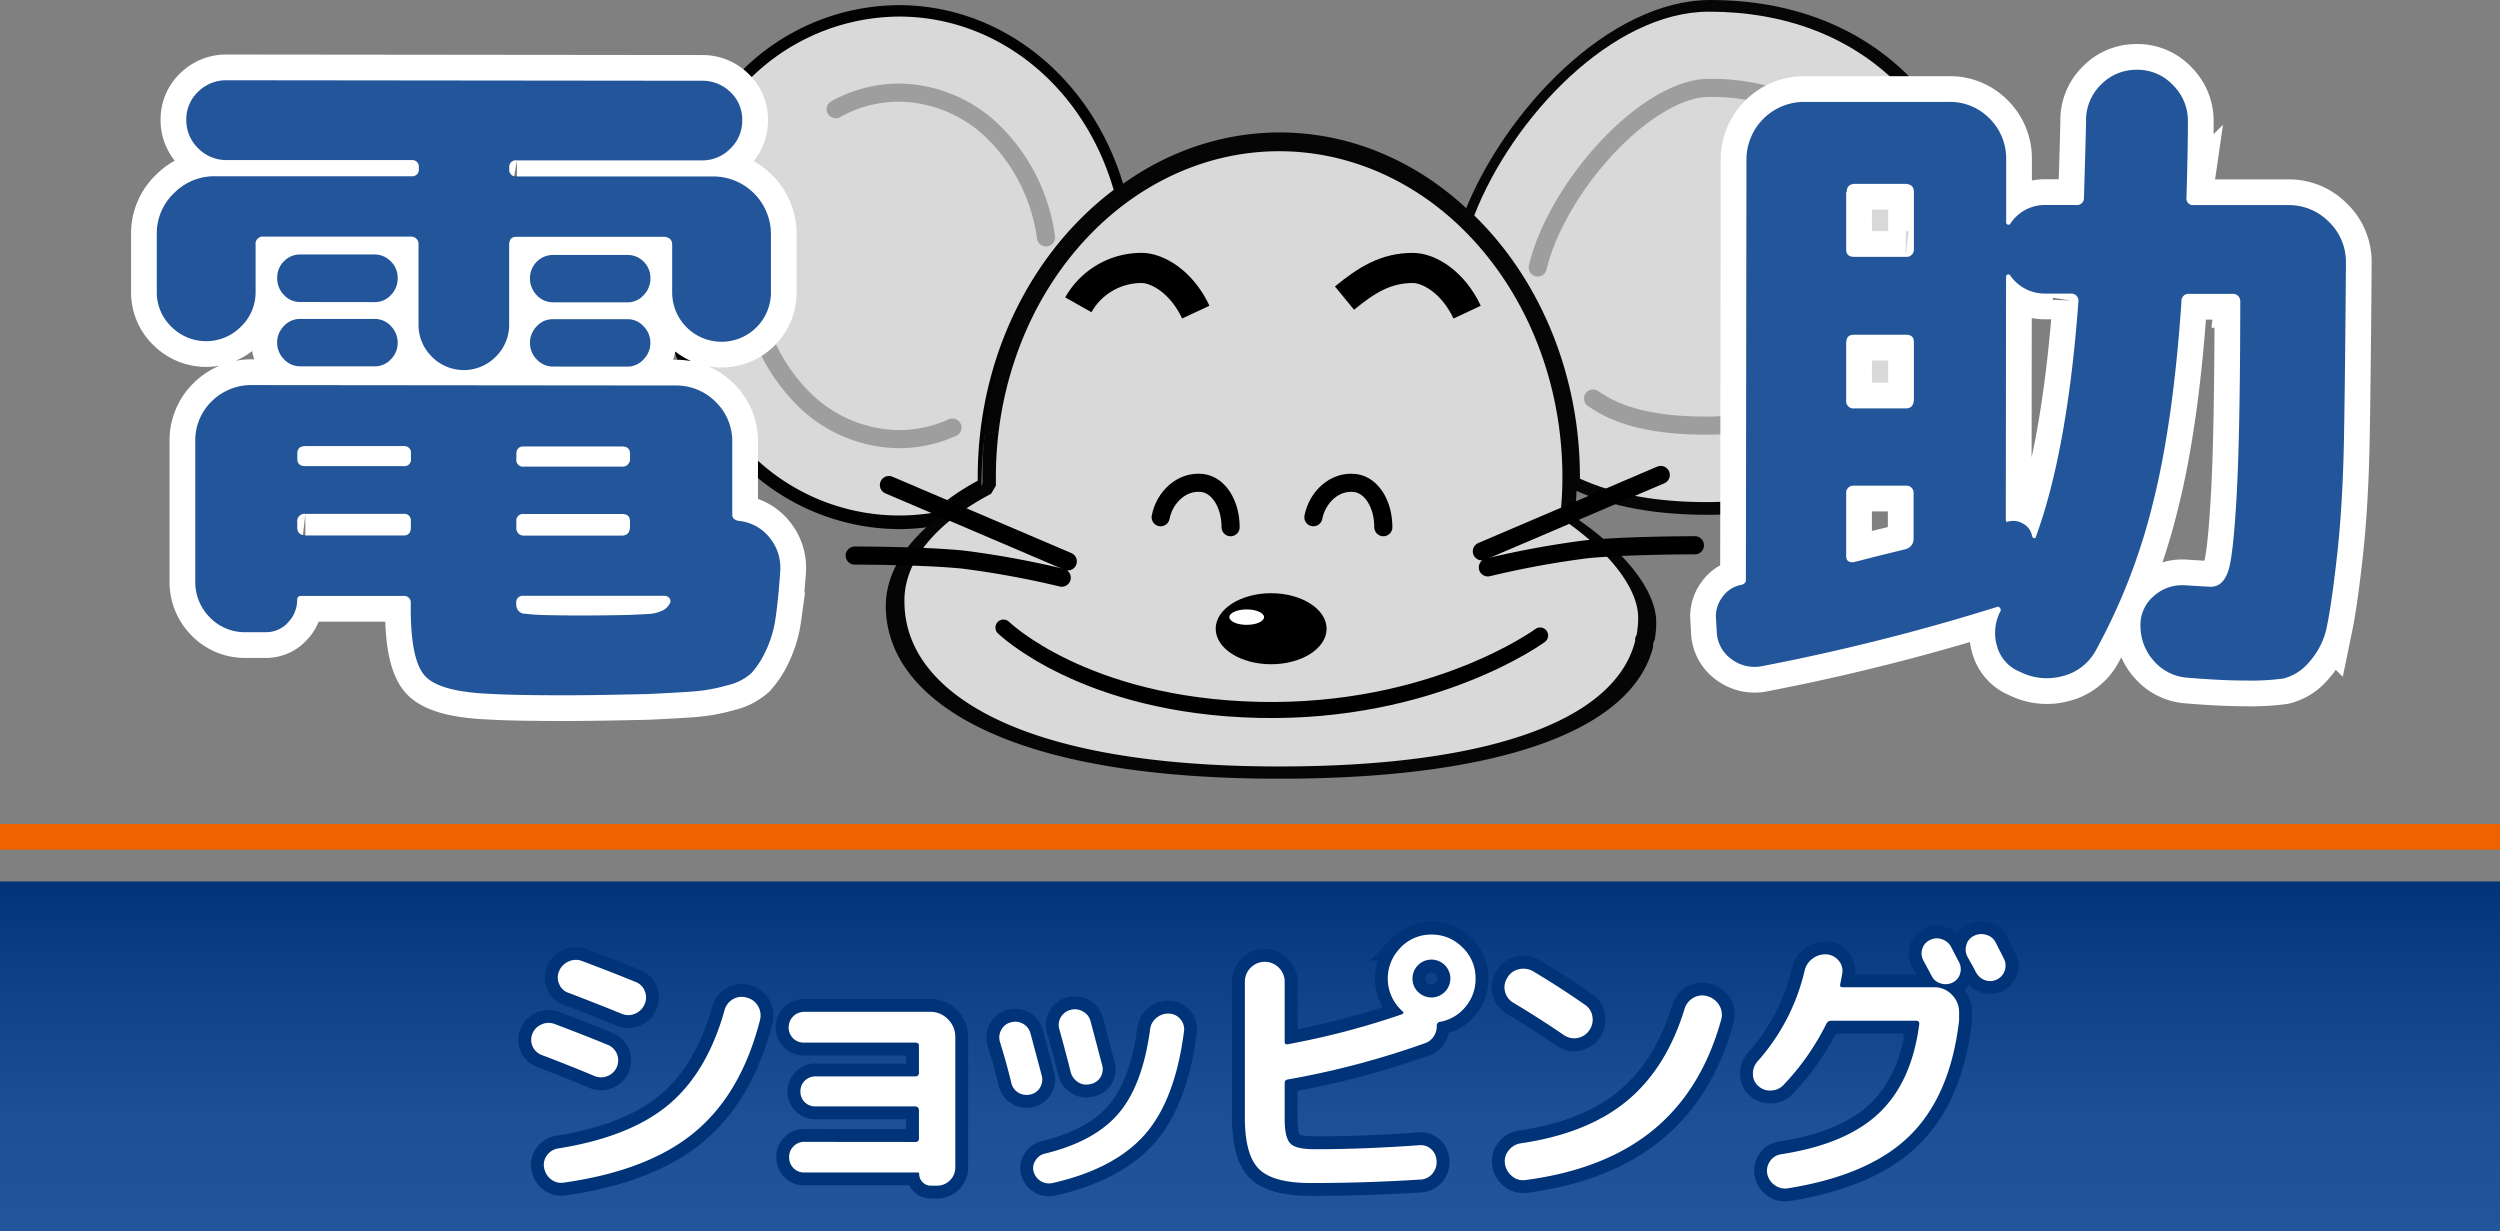
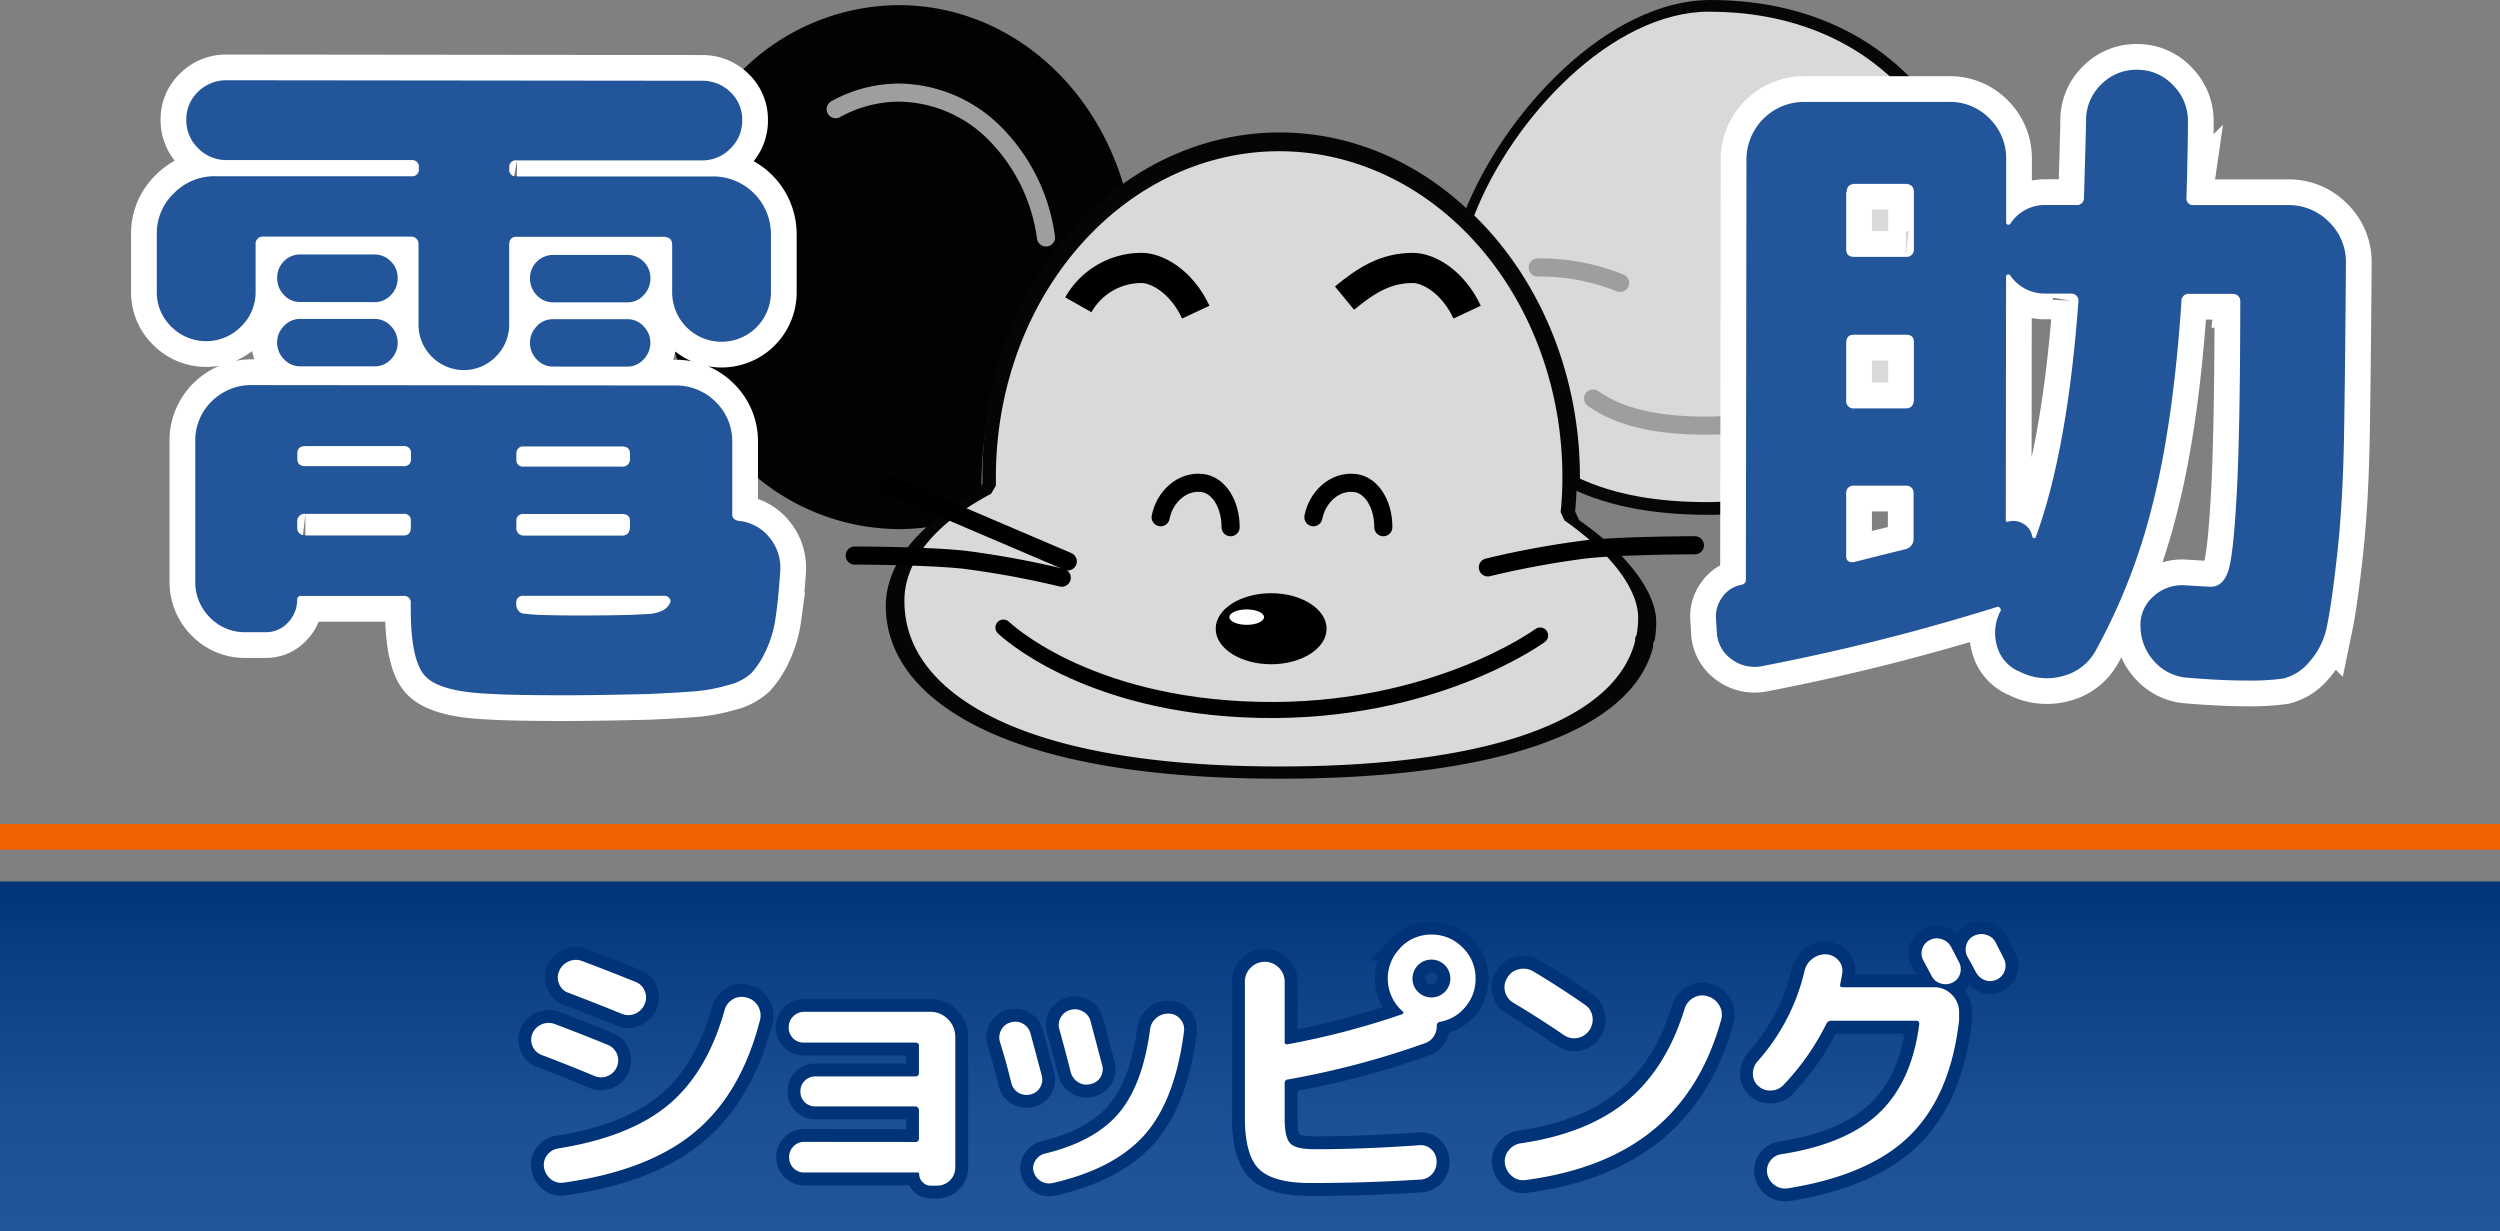
<svg xmlns="http://www.w3.org/2000/svg" viewBox="0 0 486 239.36">
  <rect x="0" y="0" width="486" height="239.36" fill="#808080" stroke="none" />
  <defs>
    <style>.cls-1{fill:url(#名称未設定グラデーション_50);}.cls-2{fill:#fff;}.cls-10,.cls-11,.cls-12,.cls-14,.cls-3,.cls-9{fill:none;}.cls-3{stroke:#037;stroke-width:5px;}.cls-4{fill:#ee6200;}.cls-5{fill:#020202;}.cls-6{fill:#060606;}.cls-7{fill:#050505;}.cls-8{fill:#d9d9d9;}.cls-11,.cls-12,.cls-9{stroke:#000;stroke-linejoin:bevel;}.cls-9{stroke-width:5.86px;}.cls-10{stroke:#9e9e9f;}.cls-10,.cls-11,.cls-12{stroke-linecap:round;}.cls-10,.cls-11{stroke-width:3.52px;}.cls-12{stroke-width:3.12px;}.cls-13{fill:#257;}.cls-14{stroke:#fff;stroke-width:10px;}.cls-15{fill:#259;}</style>
    <linearGradient id="名称未設定グラデーション_50" x1="243" y1="239.36" x2="243" y2="171.36" gradientUnits="userSpaceOnUse">
      <stop offset="0" stop-color="#259" />
      <stop offset="0.33" stop-color="#1c4f93" />
      <stop offset="0.78" stop-color="#0b3e82" />
      <stop offset="1" stop-color="#037" />
    </linearGradient>
  </defs>
  <title>densuke_shopping_logo</title>
  <g id="レイヤー_2" data-name="レイヤー 2">
    <g id="レイヤー_1-2" data-name="レイヤー 1">
      <rect class="cls-1" y="171.36" width="486" height="68" />
      <path class="cls-2" d="M105.38,205.12a3.16,3.16,0,0,1-1.89-4.15,3.26,3.26,0,0,1,1.76-1.81,3.31,3.31,0,0,1,2.53-.11q5.63,2.12,10.35,4.06a3.25,3.25,0,0,1,1.78,4.32,3.21,3.21,0,0,1-1.81,1.75,3.27,3.27,0,0,1-2.53,0Q110.85,207.19,105.38,205.12Zm39.75-11.19a3.5,3.5,0,0,1,2.23,1.64,3.63,3.63,0,0,1,.39,2.7q-3.63,14.25-12.64,21.77t-25.44,9.85a3.2,3.2,0,0,1-2.53-.61,3.69,3.69,0,0,1-1.37-2.28,3.09,3.09,0,0,1,.59-2.45,3.28,3.28,0,0,1,2.14-1.29q13.92-2.22,21.43-8.48t10.91-18.35a3.49,3.49,0,0,1,1.62-2.17A3.34,3.34,0,0,1,145.13,193.93Zm-19.76-1.2a3.17,3.17,0,0,1-.09,2.56,3.43,3.43,0,0,1-1.86,1.79,3.3,3.3,0,0,1-2.56,0q-3.73-1.54-10.3-4.06a2.91,2.91,0,0,1-1.86-1.73,3.1,3.1,0,0,1,0-2.53,3.43,3.43,0,0,1,1.81-1.84,3.35,3.35,0,0,1,2.56-.13q5.34,2,10.52,4.11A3.06,3.06,0,0,1,125.37,192.73Z" />
      <path class="cls-2" d="M177.92,222a.62.62,0,0,0,.72-.62v-5.62a.64.64,0,0,0-.19-.44.67.67,0,0,0-.53-.23H158.55a2.89,2.89,0,0,1-2.12-.83,2.86,2.86,0,0,1-.83-2.09,2.82,2.82,0,0,1,.86-2.09,2.92,2.92,0,0,1,2.09-.83h19.37a.64.64,0,0,0,.72-.67v-5.29c0-.41-.24-.61-.72-.61H156.27a2.84,2.84,0,0,1-2.12-.86,2.92,2.92,0,0,1-.83-2.12,3,3,0,0,1,3-3h24.54a4.66,4.66,0,0,1,3.43,1.45,4.74,4.74,0,0,1,1.42,3.4v25.38a3.52,3.52,0,0,1-3.57,3.56h-1.22a2.14,2.14,0,0,1-1.56-.67,2.21,2.21,0,0,1-.67-1.61c0-.19-.11-.28-.33-.28h-22a2.84,2.84,0,0,1-2.12-.86,2.92,2.92,0,0,1-.83-2.12,2.84,2.84,0,0,1,.86-2.11,2.81,2.81,0,0,1,2.09-.86Z" />
      <path class="cls-2" d="M196.6,210.52q-1-4.12-2.22-8a3,3,0,0,1,.3-2.36,2.76,2.76,0,0,1,1.87-1.42,3,3,0,0,1,2.36.3,3,3,0,0,1,1.42,1.87q.22.78,2.17,8.12a3,3,0,0,1-.3,2.37,2.86,2.86,0,0,1-1.9,1.37,3.14,3.14,0,0,1-2.31-.34A3,3,0,0,1,196.6,210.52Zm28.2-12.64a3.51,3.51,0,0,1,2.45-.83,2.92,2.92,0,0,1,2.22,1.08,3,3,0,0,1,.7,2.37q-1.72,13.37-7.63,20.07t-18,9.43a3.12,3.12,0,0,1-3.62-2.28,2.58,2.58,0,0,1,.39-2.14,2.88,2.88,0,0,1,1.78-1.31q9.69-2.34,14.36-7.82t6.12-16.29A3.41,3.41,0,0,1,224.8,197.88ZM212,210.74a3,3,0,0,1-2.37-.33,3.4,3.4,0,0,1-1.48-1.95q-.66-2.73-2.22-8.41a2.9,2.9,0,0,1,.31-2.33,3,3,0,0,1,1.89-1.4,3.08,3.08,0,0,1,2.39.31A3,3,0,0,1,212,198.5c.29,1.11.71,2.69,1.25,4.73s.86,3.3,1,3.78a3,3,0,0,1-.3,2.37A2.83,2.83,0,0,1,212,210.74Z" />
      <path class="cls-2" d="M272.25,184.22a8.2,8.2,0,0,1,6-2.54,8.33,8.33,0,0,1,6.07,2.51,8.21,8.21,0,0,1,2.53,6.07,8.31,8.31,0,0,1-2,5.51,8.18,8.18,0,0,1-5,2.89.72.72,0,0,0-.55.73,3.4,3.4,0,0,1-.56,2.05,3.29,3.29,0,0,1-1.67,1.34,164.29,164.29,0,0,1-26.72,7.07.66.66,0,0,0-.61.72v7c0,2.45.38,4,1.14,4.76s2.37,1.08,4.82,1.08q9.34,0,20.2-.78a3,3,0,0,1,2.37.81,3.23,3.23,0,0,1,1,2.31,3.39,3.39,0,0,1-.87,2.48,3.19,3.19,0,0,1-2.36,1.08q-10.57.67-21.27.67-7.23,0-10-2.7T242,217.2V190.92a3.82,3.82,0,0,1,1.14-2.81,3.84,3.84,0,0,1,5.46,0,3.82,3.82,0,0,1,1.14,2.81V202.5c0,.41.2.58.61.5a154,154,0,0,0,22.1-5.79c.41-.14.48-.35.22-.61a8.47,8.47,0,0,1-.39-12.38Zm3.43,8.62a3.68,3.68,0,1,0-1.09-2.61A3.56,3.56,0,0,0,275.68,192.84Z" />
      <path class="cls-2" d="M294.19,194.93a3.41,3.41,0,0,1-1.62-2.2,3.33,3.33,0,0,1,.45-2.64,3.37,3.37,0,0,1,2.25-1.67,3.77,3.77,0,0,1,2.76.39q5.28,3.16,10,6.46a3.31,3.31,0,0,1,1.53,2.31,3.57,3.57,0,0,1-.61,2.72,3.54,3.54,0,0,1-5,.87Q299.15,197.89,294.19,194.93Zm37.68-1.28a3.83,3.83,0,0,1,2.34,1.76,3.54,3.54,0,0,1,.39,2.81q-3.78,13.68-13.16,21.4t-24.8,9.77a3.28,3.28,0,0,1-2.68-.73,3.74,3.74,0,0,1-1.39-2.39,3.25,3.25,0,0,1,.7-2.61,3.62,3.62,0,0,1,2.36-1.4q12.92-1.89,20.6-8.21t11.24-17.89a3.66,3.66,0,0,1,1.7-2.17A3.39,3.39,0,0,1,331.87,193.65Z" />
      <path class="cls-2" d="M346.72,210.91a3.4,3.4,0,0,1-2.39,1.08,3.29,3.29,0,0,1-2.5-.86,3,3,0,0,1-1.06-2.28,3.55,3.55,0,0,1,.89-2.51,40.11,40.11,0,0,0,9.13-17.53,4,4,0,0,1,1.53-2.42,4.13,4.13,0,0,1,2.7-.87,3.35,3.35,0,0,1,2.42,1.23,3,3,0,0,1,.69,2.5c-.14.82-.27,1.49-.38,2s.07.67.44.67H376a4.65,4.65,0,0,1,3.43,1.44,4.74,4.74,0,0,1,1.42,3.4v1.61q-1.68,14.53-9.49,22.3T347.61,231a3.41,3.41,0,0,1-2.61-.61,3.52,3.52,0,0,1-1.45-2.23,3.2,3.2,0,0,1,.56-2.45,3.14,3.14,0,0,1,2.17-1.33q12.63-1.95,19-8t7.82-17.28a.55.55,0,0,0-.11-.47.56.56,0,0,0-.45-.2H356a1,1,0,0,0-.94.56A48.15,48.15,0,0,1,346.72,210.91Zm32.57-26.83q.27.49.78,1.5t.78,1.5a2.9,2.9,0,0,1,.16,2.29,2.7,2.7,0,0,1-1.5,1.67,3,3,0,0,1-2.25.13,2.78,2.78,0,0,1-1.76-1.47l-.8-1.5-.81-1.51a2.81,2.81,0,0,1-.2-2.22,2.76,2.76,0,0,1,1.48-1.73,2.94,2.94,0,0,1,2.31-.16A3,3,0,0,1,379.29,184.08Zm4.84,4.95c-.33-.67-.89-1.69-1.67-3.06a3,3,0,0,1-.19-2.31,2.75,2.75,0,0,1,1.5-1.75,3.14,3.14,0,0,1,2.39-.17,2.88,2.88,0,0,1,1.81,1.5c.19.37.46.92.84,1.65s.63,1.23.77,1.52a3,3,0,0,1-3.67,4.15A3.22,3.22,0,0,1,384.13,189Z" />
      <path class="cls-3" d="M105.38,205.12a3.16,3.16,0,0,1-1.89-4.15,3.26,3.26,0,0,1,1.76-1.81,3.31,3.31,0,0,1,2.53-.11q5.63,2.12,10.35,4.06a3.25,3.25,0,0,1,1.78,4.32,3.21,3.21,0,0,1-1.81,1.75,3.27,3.27,0,0,1-2.53,0Q110.85,207.19,105.38,205.12Zm39.75-11.19a3.5,3.5,0,0,1,2.23,1.64,3.63,3.63,0,0,1,.39,2.7q-3.63,14.25-12.64,21.77t-25.44,9.85a3.2,3.2,0,0,1-2.53-.61,3.69,3.69,0,0,1-1.37-2.28,3.09,3.09,0,0,1,.59-2.45,3.28,3.28,0,0,1,2.14-1.29q13.92-2.22,21.43-8.48t10.91-18.35a3.49,3.49,0,0,1,1.62-2.17A3.34,3.34,0,0,1,145.13,193.93Zm-19.76-1.2a3.17,3.17,0,0,1-.09,2.56,3.43,3.43,0,0,1-1.86,1.79,3.3,3.3,0,0,1-2.56,0q-3.73-1.54-10.3-4.06a2.91,2.91,0,0,1-1.86-1.73,3.1,3.1,0,0,1,0-2.53,3.43,3.43,0,0,1,1.81-1.84,3.35,3.35,0,0,1,2.56-.13q5.34,2,10.52,4.11A3.06,3.06,0,0,1,125.37,192.73Z" />
      <path class="cls-3" d="M177.92,222a.62.62,0,0,0,.72-.62v-5.62a.64.64,0,0,0-.19-.44.67.67,0,0,0-.53-.23H158.55a2.89,2.89,0,0,1-2.12-.83,2.86,2.86,0,0,1-.83-2.09,2.82,2.82,0,0,1,.86-2.09,2.92,2.92,0,0,1,2.09-.83h19.37a.64.64,0,0,0,.72-.67v-5.29c0-.41-.24-.61-.72-.61H156.27a2.84,2.84,0,0,1-2.12-.86,2.92,2.92,0,0,1-.83-2.12,3,3,0,0,1,3-3h24.54a4.66,4.66,0,0,1,3.43,1.45,4.74,4.74,0,0,1,1.42,3.4v25.38a3.52,3.52,0,0,1-3.57,3.56h-1.22a2.14,2.14,0,0,1-1.56-.67,2.21,2.21,0,0,1-.67-1.61c0-.19-.11-.28-.33-.28h-22a2.84,2.84,0,0,1-2.12-.86,2.92,2.92,0,0,1-.83-2.12,2.84,2.84,0,0,1,.86-2.11,2.81,2.81,0,0,1,2.09-.86Z" />
      <path class="cls-3" d="M196.6,210.52q-1-4.12-2.22-8a3,3,0,0,1,.3-2.36,2.76,2.76,0,0,1,1.87-1.42,3,3,0,0,1,2.36.3,3,3,0,0,1,1.42,1.87q.22.78,2.17,8.12a3,3,0,0,1-.3,2.37,2.86,2.86,0,0,1-1.9,1.37,3.14,3.14,0,0,1-2.31-.34A3,3,0,0,1,196.6,210.52Zm28.2-12.64a3.51,3.51,0,0,1,2.45-.83,2.92,2.92,0,0,1,2.22,1.08,3,3,0,0,1,.7,2.37q-1.72,13.37-7.63,20.07t-18,9.43a3.12,3.12,0,0,1-3.62-2.28,2.58,2.58,0,0,1,.39-2.14,2.88,2.88,0,0,1,1.78-1.31q9.69-2.34,14.36-7.82t6.12-16.29A3.41,3.41,0,0,1,224.8,197.88ZM212,210.74a3,3,0,0,1-2.37-.33,3.4,3.4,0,0,1-1.48-1.95q-.66-2.73-2.22-8.41a2.9,2.9,0,0,1,.31-2.33,3,3,0,0,1,1.89-1.4,3.08,3.08,0,0,1,2.39.31A3,3,0,0,1,212,198.5c.29,1.11.71,2.69,1.25,4.73s.86,3.3,1,3.78a3,3,0,0,1-.3,2.37A2.83,2.83,0,0,1,212,210.74Z" />
      <path class="cls-3" d="M272.25,184.22a8.2,8.2,0,0,1,6-2.54,8.33,8.33,0,0,1,6.07,2.51,8.21,8.21,0,0,1,2.53,6.07,8.31,8.31,0,0,1-2,5.51,8.18,8.18,0,0,1-5,2.89.72.72,0,0,0-.55.73,3.4,3.4,0,0,1-.56,2.05,3.29,3.29,0,0,1-1.67,1.34,164.29,164.29,0,0,1-26.72,7.07.66.66,0,0,0-.61.72v7c0,2.45.38,4,1.14,4.76s2.37,1.08,4.82,1.08q9.34,0,20.2-.78a3,3,0,0,1,2.37.81,3.23,3.23,0,0,1,1,2.31,3.39,3.39,0,0,1-.87,2.48,3.19,3.19,0,0,1-2.36,1.08q-10.57.67-21.27.67-7.23,0-10-2.7T242,217.2V190.92a3.82,3.82,0,0,1,1.14-2.81,3.84,3.84,0,0,1,5.46,0,3.82,3.82,0,0,1,1.14,2.81V202.5c0,.41.2.58.61.5a154,154,0,0,0,22.1-5.79c.41-.14.48-.35.22-.61a8.47,8.47,0,0,1-.39-12.38Zm3.43,8.62a3.68,3.68,0,1,0-1.09-2.61A3.56,3.56,0,0,0,275.68,192.84Z" />
      <path class="cls-3" d="M294.19,194.93a3.41,3.41,0,0,1-1.62-2.2,3.33,3.33,0,0,1,.45-2.64,3.37,3.37,0,0,1,2.25-1.67,3.77,3.77,0,0,1,2.76.39q5.28,3.16,10,6.46a3.31,3.31,0,0,1,1.53,2.31,3.57,3.57,0,0,1-.61,2.72,3.54,3.54,0,0,1-5,.87Q299.15,197.89,294.19,194.93Zm37.68-1.28a3.83,3.83,0,0,1,2.34,1.76,3.54,3.54,0,0,1,.39,2.81q-3.78,13.68-13.16,21.4t-24.8,9.77a3.28,3.28,0,0,1-2.68-.73,3.74,3.74,0,0,1-1.39-2.39,3.25,3.25,0,0,1,.7-2.61,3.62,3.62,0,0,1,2.36-1.4q12.92-1.89,20.6-8.21t11.24-17.89a3.66,3.66,0,0,1,1.7-2.17A3.39,3.39,0,0,1,331.87,193.65Z" />
      <path class="cls-3" d="M346.72,210.91a3.4,3.4,0,0,1-2.39,1.08,3.29,3.29,0,0,1-2.5-.86,3,3,0,0,1-1.06-2.28,3.55,3.55,0,0,1,.89-2.51,40.11,40.11,0,0,0,9.13-17.53,4,4,0,0,1,1.53-2.42,4.13,4.13,0,0,1,2.7-.87,3.35,3.35,0,0,1,2.42,1.23,3,3,0,0,1,.69,2.5c-.14.82-.27,1.49-.38,2s.07.67.44.67H376a4.65,4.65,0,0,1,3.43,1.44,4.74,4.74,0,0,1,1.42,3.4v1.61q-1.68,14.53-9.49,22.3T347.61,231a3.41,3.41,0,0,1-2.61-.61,3.52,3.52,0,0,1-1.45-2.23,3.2,3.2,0,0,1,.56-2.45,3.14,3.14,0,0,1,2.17-1.33q12.63-1.95,19-8t7.82-17.28a.55.55,0,0,0-.11-.47.56.56,0,0,0-.45-.2H356a1,1,0,0,0-.94.56A48.15,48.15,0,0,1,346.72,210.91Zm32.57-26.83q.27.49.78,1.5t.78,1.5a2.9,2.9,0,0,1,.16,2.29,2.7,2.7,0,0,1-1.5,1.67,3,3,0,0,1-2.25.13,2.78,2.78,0,0,1-1.76-1.47l-.8-1.5-.81-1.51a2.81,2.81,0,0,1-.2-2.22,2.76,2.76,0,0,1,1.48-1.73,2.94,2.94,0,0,1,2.31-.16A3,3,0,0,1,379.29,184.08Zm4.84,4.95c-.33-.67-.89-1.69-1.67-3.06a3,3,0,0,1-.19-2.31,2.75,2.75,0,0,1,1.5-1.75,3.14,3.14,0,0,1,2.39-.17,2.88,2.88,0,0,1,1.81,1.5c.19.37.46.92.84,1.65s.63,1.23.77,1.52a3,3,0,0,1-3.67,4.15A3.22,3.22,0,0,1,384.13,189Z" />
      <path class="cls-2" d="M105.38,205.12a3.16,3.16,0,0,1-1.89-4.15,3.26,3.26,0,0,1,1.76-1.81,3.31,3.31,0,0,1,2.53-.11q5.63,2.12,10.35,4.06a3.25,3.25,0,0,1,1.78,4.32,3.21,3.21,0,0,1-1.81,1.75,3.27,3.27,0,0,1-2.53,0Q110.85,207.19,105.38,205.12Zm39.75-11.19a3.5,3.5,0,0,1,2.23,1.64,3.63,3.63,0,0,1,.39,2.7q-3.63,14.25-12.64,21.77t-25.44,9.85a3.2,3.2,0,0,1-2.53-.61,3.69,3.69,0,0,1-1.37-2.28,3.09,3.09,0,0,1,.59-2.45,3.28,3.28,0,0,1,2.14-1.29q13.92-2.22,21.43-8.48t10.91-18.35a3.49,3.49,0,0,1,1.62-2.17A3.34,3.34,0,0,1,145.13,193.93Zm-19.76-1.2a3.17,3.17,0,0,1-.09,2.56,3.43,3.43,0,0,1-1.86,1.79,3.3,3.3,0,0,1-2.56,0q-3.73-1.54-10.3-4.06a2.91,2.91,0,0,1-1.86-1.73,3.1,3.1,0,0,1,0-2.53,3.43,3.43,0,0,1,1.81-1.84,3.35,3.35,0,0,1,2.56-.13q5.34,2,10.52,4.11A3.06,3.06,0,0,1,125.37,192.73Z" />
      <path class="cls-2" d="M177.92,222a.62.62,0,0,0,.72-.62v-5.62a.64.64,0,0,0-.19-.44.67.67,0,0,0-.53-.23H158.55a2.89,2.89,0,0,1-2.12-.83,2.86,2.86,0,0,1-.83-2.09,2.82,2.82,0,0,1,.86-2.09,2.92,2.92,0,0,1,2.09-.83h19.37a.64.64,0,0,0,.72-.67v-5.29c0-.41-.24-.61-.72-.61H156.27a2.84,2.84,0,0,1-2.12-.86,2.92,2.92,0,0,1-.83-2.12,3,3,0,0,1,3-3h24.54a4.66,4.66,0,0,1,3.43,1.45,4.74,4.74,0,0,1,1.42,3.4v25.38a3.52,3.52,0,0,1-3.57,3.56h-1.22a2.14,2.14,0,0,1-1.56-.67,2.21,2.21,0,0,1-.67-1.61c0-.19-.11-.28-.33-.28h-22a2.84,2.84,0,0,1-2.12-.86,2.92,2.92,0,0,1-.83-2.12,2.84,2.84,0,0,1,.86-2.11,2.81,2.81,0,0,1,2.09-.86Z" />
      <path class="cls-2" d="M196.6,210.52q-1-4.12-2.22-8a3,3,0,0,1,.3-2.36,2.76,2.76,0,0,1,1.87-1.42,3,3,0,0,1,2.36.3,3,3,0,0,1,1.42,1.87q.22.78,2.17,8.12a3,3,0,0,1-.3,2.37,2.86,2.86,0,0,1-1.9,1.37,3.14,3.14,0,0,1-2.31-.34A3,3,0,0,1,196.6,210.52Zm28.2-12.64a3.51,3.51,0,0,1,2.45-.83,2.92,2.92,0,0,1,2.22,1.08,3,3,0,0,1,.7,2.37q-1.72,13.37-7.63,20.07t-18,9.43a3.12,3.12,0,0,1-3.62-2.28,2.58,2.58,0,0,1,.39-2.14,2.88,2.88,0,0,1,1.78-1.31q9.69-2.34,14.36-7.82t6.12-16.29A3.41,3.41,0,0,1,224.8,197.88ZM212,210.74a3,3,0,0,1-2.37-.33,3.4,3.4,0,0,1-1.48-1.95q-.66-2.73-2.22-8.41a2.9,2.9,0,0,1,.31-2.33,3,3,0,0,1,1.89-1.4,3.08,3.08,0,0,1,2.39.31A3,3,0,0,1,212,198.5c.29,1.11.71,2.69,1.25,4.73s.86,3.3,1,3.78a3,3,0,0,1-.3,2.37A2.83,2.83,0,0,1,212,210.74Z" />
      <path class="cls-2" d="M272.25,184.22a8.2,8.2,0,0,1,6-2.54,8.33,8.33,0,0,1,6.07,2.51,8.21,8.21,0,0,1,2.53,6.07,8.31,8.31,0,0,1-2,5.51,8.18,8.18,0,0,1-5,2.89.72.72,0,0,0-.55.73,3.4,3.4,0,0,1-.56,2.05,3.29,3.29,0,0,1-1.67,1.34,164.29,164.29,0,0,1-26.72,7.07.66.66,0,0,0-.61.72v7c0,2.45.38,4,1.14,4.76s2.37,1.08,4.82,1.08q9.34,0,20.2-.78a3,3,0,0,1,2.37.81,3.23,3.23,0,0,1,1,2.31,3.39,3.39,0,0,1-.87,2.48,3.19,3.19,0,0,1-2.36,1.08q-10.57.67-21.27.67-7.23,0-10-2.7T242,217.2V190.92a3.82,3.82,0,0,1,1.14-2.81,3.84,3.84,0,0,1,5.46,0,3.82,3.82,0,0,1,1.14,2.81V202.5c0,.41.2.58.61.5a154,154,0,0,0,22.1-5.79c.41-.14.48-.35.22-.61a8.47,8.47,0,0,1-.39-12.38Zm3.43,8.62a3.68,3.68,0,1,0-1.09-2.61A3.56,3.56,0,0,0,275.68,192.84Z" />
      <path class="cls-2" d="M294.19,194.93a3.41,3.41,0,0,1-1.62-2.2,3.33,3.33,0,0,1,.45-2.64,3.37,3.37,0,0,1,2.25-1.67,3.77,3.77,0,0,1,2.76.39q5.28,3.16,10,6.46a3.31,3.31,0,0,1,1.53,2.31,3.57,3.57,0,0,1-.61,2.72,3.54,3.54,0,0,1-5,.87Q299.15,197.89,294.19,194.93Zm37.68-1.28a3.83,3.83,0,0,1,2.34,1.76,3.54,3.54,0,0,1,.39,2.81q-3.78,13.68-13.16,21.4t-24.8,9.77a3.28,3.28,0,0,1-2.68-.73,3.74,3.74,0,0,1-1.39-2.39,3.25,3.25,0,0,1,.7-2.61,3.62,3.62,0,0,1,2.36-1.4q12.92-1.89,20.6-8.21t11.24-17.89a3.66,3.66,0,0,1,1.7-2.17A3.39,3.39,0,0,1,331.87,193.65Z" />
      <path class="cls-2" d="M346.72,210.91a3.4,3.4,0,0,1-2.39,1.08,3.29,3.29,0,0,1-2.5-.86,3,3,0,0,1-1.06-2.28,3.55,3.55,0,0,1,.89-2.51,40.11,40.11,0,0,0,9.13-17.53,4,4,0,0,1,1.53-2.42,4.13,4.13,0,0,1,2.7-.87,3.35,3.35,0,0,1,2.42,1.23,3,3,0,0,1,.69,2.5c-.14.82-.27,1.49-.38,2s.07.67.44.67H376a4.65,4.65,0,0,1,3.43,1.44,4.74,4.74,0,0,1,1.42,3.4v1.61q-1.68,14.53-9.49,22.3T347.61,231a3.41,3.41,0,0,1-2.61-.61,3.52,3.52,0,0,1-1.45-2.23,3.2,3.2,0,0,1,.56-2.45,3.14,3.14,0,0,1,2.17-1.33q12.63-1.95,19-8t7.82-17.28a.55.55,0,0,0-.11-.47.56.56,0,0,0-.45-.2H356a1,1,0,0,0-.94.56A48.15,48.15,0,0,1,346.72,210.91Zm32.57-26.83q.27.49.78,1.5t.78,1.5a2.9,2.9,0,0,1,.16,2.29,2.7,2.7,0,0,1-1.5,1.67,3,3,0,0,1-2.25.13,2.78,2.78,0,0,1-1.76-1.47l-.8-1.5-.81-1.51a2.81,2.81,0,0,1-.2-2.22,2.76,2.76,0,0,1,1.48-1.73,2.94,2.94,0,0,1,2.31-.16A3,3,0,0,1,379.29,184.08Zm4.84,4.95c-.33-.67-.89-1.69-1.67-3.06a3,3,0,0,1-.19-2.31,2.75,2.75,0,0,1,1.5-1.75,3.14,3.14,0,0,1,2.39-.17,2.88,2.88,0,0,1,1.81,1.5c.19.37.46.92.84,1.65s.63,1.23.77,1.52a3,3,0,0,1-3.67,4.15A3.22,3.22,0,0,1,384.13,189Z" />
      <rect class="cls-4" y="160.18" width="486" height="5" />
      <path class="cls-5" d="M143.87,89.75c-9.65-9.66-15.19-23.44-15.19-37.83s5.54-28.17,15.19-37.82A43.52,43.52,0,0,1,174.7,1c20.14,0,37.7,14.2,43.83,35.38C201.83,48.91,190.78,70.51,190.78,95c0,.23,0,.48,0,.72a50.94,50.94,0,0,0-9.58,6.67,1.8,1.8,0,0,0-.22,0,42.55,42.55,0,0,1-6.29.47A43.56,43.56,0,0,1,143.87,89.75Z" />
      <path class="cls-6" d="M332.5,0c15.55,0,28.88,5.11,38.55,14.78,9.2,9.2,14.27,22.09,14.27,36.3,0,28-22.88,49-53.23,49-10.36,0-18.86-1.57-25.93-4.79,0-.11,0-.22,0-.34,0-20.23-7.65-39.48-21-52.81-.19-.2-.38-.38-.58-.57C292.43,21.49,312.82,0,332.5,0Z" />
      <path class="cls-7" d="M190,95.72,191,94c0-.6,0-1.19,0-1.76,0-19.26,7.25-37.56,19.9-50.21,10.5-10.5,23.95-16.28,37.87-16.28s27.38,5.78,37.88,16.28c12.64,12.65,19.9,30.95,19.9,50.21,0,2.42-.12,4.83-.35,7.17l.77,1.7c9.42,6.59,15,14,15,19.85a19.15,19.15,0,0,1-.31,3.5,1.84,1.84,0,0,0-.29,1.24s0,0,0,.05c-4.14,16.36-30.1,25.63-72.65,25.63-42.83,0-61.42-9.61-69.47-17.66-4.68-4.68-7.05-10.07-7.05-16C172.25,109.57,178.57,101.75,190,95.72Z" />
      <path class="cls-8" d="M332.23,2.27c14.81,0,27.5,4.86,36.71,14.07,8.76,8.76,13.59,21,13.59,34.57,0,26.62-21.79,46.7-50.69,46.7-9.88,0-18-1.5-24.7-4.56,0-.11,0-.22,0-.33,0-19.26-7.29-37.6-20-50.3l-.55-.54C294.06,22.74,313.48,2.27,332.23,2.27Z" />
-       <path class="cls-8" d="M145.39,87.72a51.06,51.06,0,0,1-14.47-36,51.09,51.09,0,0,1,14.47-36,41.44,41.44,0,0,1,29.36-12.5c19.18,0,35.91,13.53,41.75,33.7-15.91,12-26.43,32.53-26.43,55.85v.68A48.2,48.2,0,0,0,181,99.77h-.21a40.77,40.77,0,0,1-35.35-12.06Z" />
      <path class="cls-8" d="M192.66,96l.94-1.59c0-.57,0-1.14,0-1.69,0-18.34,6.91-35.76,19-47.81,10-10,22.81-15.51,36.07-15.51s26.06,5.51,36.06,15.51c12.05,12.05,19,29.47,19,47.81a66.94,66.94,0,0,1-.34,6.84l.74,1.61c9,6.29,14.33,13.35,14.33,18.91a18.36,18.36,0,0,1-.3,3.34,1.75,1.75,0,0,0-.28,1.17s0,0,0,0c-3.94,15.58-28.66,24.41-69.18,24.41-40.79,0-58.5-9.15-66.17-16.82-4.45-4.45-6.71-9.59-6.71-15.28C175.73,109.19,181.74,101.75,192.66,96Z" />
      <path class="cls-9" d="M232.46,60.68c-2.74-5.86-7.43-8.59-10.55-8.59a14.08,14.08,0,0,0-12.28,7.16" />
      <path class="cls-9" d="M285.21,60.68c-2.74-5.86-7.43-8.59-10.55-8.59-5.27,0-9,2.34-13.29,5.86" />
      <path d="M247.11,129.13c5.95,0,10.78-3.09,10.78-6.9s-4.83-6.91-10.78-6.91-10.78,3.09-10.78,6.91S241.16,129.13,247.11,129.13Z" />
      <path class="cls-10" d="M162.46,21.22A25.6,25.6,0,0,1,174.75,18a26.71,26.71,0,0,1,18.87,8.16,35.36,35.36,0,0,1,9.72,20" />
-       <path class="cls-10" d="M185.16,83.12a25.32,25.32,0,0,1-10.41,2.25,26.71,26.71,0,0,1-18.86-8.16,35.68,35.68,0,0,1-10-22" />
-       <path class="cls-10" d="M298.94,52c1.08-4.82,4.54-12.92,11.52-21.13,7.23-8.5,15.57-13.79,21.77-13.79a41.51,41.51,0,0,1,16,3" />
+       <path class="cls-10" d="M298.94,52a41.51,41.51,0,0,1,16,3" />
      <path class="cls-10" d="M367.35,55.6c-2.47,17.85-19.09,27.15-35.51,27.15-9.77,0-16.95-1.59-22.15-5.28" />
      <path class="cls-11" d="M239.23,102.49c0-4.57-2.35-8.2-5.47-8.59-4-.5-7.38,2.75-8.13,6.65" />
      <path class="cls-11" d="M268.92,102.49c0-4.57-2.34-8.2-5.47-8.59-4-.5-7.37,2.75-8.13,6.65" />
      <line class="cls-11" x1="172.8" y1="94.29" x2="207.58" y2="109.14" />
      <path class="cls-11" d="M166.16,108s13.28,0,21.1.79a179,179,0,0,1,19.14,3.51" />
-       <line class="cls-11" x1="322.85" y1="92.33" x2="288.07" y2="107.18" />
      <path class="cls-11" d="M329.49,106s-13.28,0-21.1.78a178.35,178.35,0,0,0-19.15,3.52" />
      <path class="cls-2" d="M242.36,121.47c1.86,0,3.37-.67,3.37-1.5s-1.51-1.5-3.37-1.5-3.37.67-3.37,1.5S240.5,121.47,242.36,121.47Z" />
      <path class="cls-12" d="M195.07,122s15.63,15.24,49.63,16,54.7-14.46,54.7-14.46" />
      <path class="cls-13" d="M342.69,129.47a7.47,7.47,0,0,1-6-1.26,6.85,6.85,0,0,1-2.95-5.33l-.13-2.36a6.22,6.22,0,0,1,1.19-4.41,5.73,5.73,0,0,1,3.81-2.43c.53-.17.79-.48.79-.92L339.51,31A11.22,11.22,0,0,1,350.7,19.81l28.14,0a10.75,10.75,0,0,1,8,3.3A10.89,10.89,0,0,1,390,31V43.26a.4.4,0,0,0,.26.39.43.43,0,0,0,.53-.13,8,8,0,0,1,6.84-3.67h5.92a1.35,1.35,0,0,0,1.57-1.31q.42-14.2.41-15a9.63,9.63,0,0,1,2.91-7.09,9.55,9.55,0,0,1,7-2.89,9.43,9.43,0,0,1,7,3,9.71,9.71,0,0,1,2.89,7q0,5.4-.28,14.86a1.28,1.28,0,0,0,1.45,1.45l18.27,0a10.91,10.91,0,0,1,8,3.29,10.79,10.79,0,0,1,3.28,7.9q-.15,20.77-.37,33.59t-1.27,22.55q-1.07,9.74-2,14.27a14.56,14.56,0,0,1-3.56,7.29,9.47,9.47,0,0,1-5,3.15,47.51,47.51,0,0,1-7.1.39c-3.34,0-7.1-.19-11.31-.54a9.51,9.51,0,0,1-6.57-3.1,10.15,10.15,0,0,1-2.76-6.77,7.36,7.36,0,0,1,2.57-6,8.27,8.27,0,0,1,6.25-2.1c2.89.18,4.52.27,4.87.27,1.49,0,2.58-.94,3.29-2.82s1.27-6.9,1.72-15.06.68-20.64.7-37.47a1.42,1.42,0,0,0-1.45-1.58h-8.41a1.4,1.4,0,0,0-1.58,1.58q-1.61,23.67-5.63,39.44a117.17,117.17,0,0,1-11,28.26,10.08,10.08,0,0,1-6.38,5,11.54,11.54,0,0,1-8.35-.8,7.5,7.5,0,0,1-4.47-4.93,9.09,9.09,0,0,1,.67-6.91.54.54,0,0,0-.13-.59c-.18-.22-.35-.28-.53-.2A416,416,0,0,1,342.69,129.47ZM358.9,96v12.1c0,.88.48,1.27,1.44,1.19L365.4,108l5.06-1.24A2.08,2.08,0,0,0,372,105V96a1.4,1.4,0,0,0-1.58-1.58h-10A1.39,1.39,0,0,0,358.9,96Zm0-29.45V77.81a1.4,1.4,0,0,0,1.58,1.58h10c1,0,1.49-.53,1.58-1.58V66.51c0-1-.52-1.44-1.57-1.44h-10C359.46,65.05,358.93,65.54,358.93,66.5Zm0-29.19V48.49c0,1,.53,1.44,1.58,1.44h10a1.41,1.41,0,0,0,1.58-1.44V37.32c0-1-.52-1.49-1.57-1.58h-10C359.49,35.82,359,36.35,359,37.31ZM397.6,57.07a8.13,8.13,0,0,1-6.83-3.55.44.44,0,0,0-.53-.14.42.42,0,0,0-.26.4l-.05,47.2c0,.44.17.57.52.4a3.66,3.66,0,0,1,2.9.46,3.35,3.35,0,0,1,1.7,2.44c.18.35.4.44.66.26q6.19-16.83,8.33-45.88a1.37,1.37,0,0,0-1.31-1.58Z" />
      <path class="cls-14" d="M342.69,129.47a7.47,7.47,0,0,1-6-1.26,6.85,6.85,0,0,1-2.95-5.33l-.13-2.36a6.22,6.22,0,0,1,1.19-4.41,5.73,5.73,0,0,1,3.81-2.43c.53-.17.79-.48.79-.92L339.51,31A11.22,11.22,0,0,1,350.7,19.81l28.14,0a10.75,10.75,0,0,1,8,3.3A10.89,10.89,0,0,1,390,31V43.26a.4.4,0,0,0,.26.39.43.43,0,0,0,.53-.13,8,8,0,0,1,6.84-3.67h5.92a1.35,1.35,0,0,0,1.57-1.31q.42-14.2.41-15a9.63,9.63,0,0,1,2.91-7.09,9.55,9.55,0,0,1,7-2.89,9.43,9.43,0,0,1,7,3,9.71,9.71,0,0,1,2.89,7q0,5.4-.28,14.86a1.28,1.28,0,0,0,1.45,1.45l18.27,0a10.91,10.91,0,0,1,8,3.29,10.79,10.79,0,0,1,3.28,7.9q-.15,20.77-.37,33.59t-1.27,22.55q-1.07,9.74-2,14.27a14.56,14.56,0,0,1-3.56,7.29,9.47,9.47,0,0,1-5,3.15,47.51,47.51,0,0,1-7.1.39c-3.34,0-7.1-.19-11.31-.54a9.51,9.51,0,0,1-6.57-3.1,10.15,10.15,0,0,1-2.76-6.77,7.36,7.36,0,0,1,2.57-6,8.27,8.27,0,0,1,6.25-2.1c2.89.18,4.52.27,4.87.27,1.49,0,2.58-.94,3.29-2.82s1.27-6.9,1.72-15.06.68-20.64.7-37.47a1.42,1.42,0,0,0-1.45-1.58h-8.41a1.4,1.4,0,0,0-1.58,1.58q-1.61,23.67-5.63,39.44a117.17,117.17,0,0,1-11,28.26,10.08,10.08,0,0,1-6.38,5,11.54,11.54,0,0,1-8.35-.8,7.5,7.5,0,0,1-4.47-4.93,9.09,9.09,0,0,1,.67-6.91.54.54,0,0,0-.13-.59c-.18-.22-.35-.28-.53-.2A416,416,0,0,1,342.69,129.47ZM358.9,96v12.1c0,.88.48,1.27,1.44,1.19L365.4,108l5.06-1.24A2.08,2.08,0,0,0,372,105V96a1.4,1.4,0,0,0-1.58-1.58h-10A1.39,1.39,0,0,0,358.9,96Zm0-29.45V77.81a1.4,1.4,0,0,0,1.58,1.58h10c1,0,1.49-.53,1.58-1.58V66.51c0-1-.52-1.44-1.57-1.44h-10C359.46,65.05,358.93,65.54,358.93,66.5Zm0-29.19V48.49c0,1,.53,1.44,1.58,1.44h10a1.41,1.41,0,0,0,1.58-1.44V37.32c0-1-.52-1.49-1.57-1.58h-10C359.49,35.82,359,36.35,359,37.31ZM397.6,57.07a8.13,8.13,0,0,1-6.83-3.55.44.44,0,0,0-.53-.14.42.42,0,0,0-.26.4l-.05,47.2c0,.44.17.57.52.4a3.66,3.66,0,0,1,2.9.46,3.35,3.35,0,0,1,1.7,2.44c.18.35.4.44.66.26q6.19-16.83,8.33-45.88a1.37,1.37,0,0,0-1.31-1.58Z" />
      <path class="cls-15" d="M342.69,129.47a7.47,7.47,0,0,1-6-1.26,6.85,6.85,0,0,1-2.95-5.33l-.13-2.36a6.22,6.22,0,0,1,1.19-4.41,5.73,5.73,0,0,1,3.81-2.43c.53-.17.79-.48.79-.92L339.51,31A11.22,11.22,0,0,1,350.7,19.81l28.14,0a10.75,10.75,0,0,1,8,3.3A10.89,10.89,0,0,1,390,31V43.26a.4.4,0,0,0,.26.39.43.43,0,0,0,.53-.13,8,8,0,0,1,6.84-3.67h5.92a1.35,1.35,0,0,0,1.57-1.31q.42-14.2.41-15a9.63,9.63,0,0,1,2.91-7.09,9.55,9.55,0,0,1,7-2.89,9.43,9.43,0,0,1,7,3,9.71,9.71,0,0,1,2.89,7q0,5.4-.28,14.86a1.28,1.28,0,0,0,1.45,1.45l18.27,0a10.91,10.91,0,0,1,8,3.29,10.79,10.79,0,0,1,3.28,7.9q-.15,20.77-.37,33.59t-1.27,22.55q-1.07,9.74-2,14.27a14.56,14.56,0,0,1-3.56,7.29,9.47,9.47,0,0,1-5,3.15,47.51,47.51,0,0,1-7.1.39c-3.34,0-7.1-.19-11.31-.54a9.51,9.51,0,0,1-6.57-3.1,10.15,10.15,0,0,1-2.76-6.77,7.36,7.36,0,0,1,2.57-6,8.27,8.27,0,0,1,6.25-2.1c2.89.18,4.52.27,4.87.27,1.49,0,2.58-.94,3.29-2.82s1.27-6.9,1.72-15.06.68-20.64.7-37.47a1.42,1.42,0,0,0-1.45-1.58h-8.41a1.4,1.4,0,0,0-1.58,1.58q-1.61,23.67-5.63,39.44a117.17,117.17,0,0,1-11,28.26,10.08,10.08,0,0,1-6.38,5,11.54,11.54,0,0,1-8.35-.8,7.5,7.5,0,0,1-4.47-4.93,9.09,9.09,0,0,1,.67-6.91.54.54,0,0,0-.13-.59c-.18-.22-.35-.28-.53-.2A416,416,0,0,1,342.69,129.47ZM358.9,96v12.1c0,.88.48,1.27,1.44,1.19L365.4,108l5.06-1.24A2.08,2.08,0,0,0,372,105V96a1.4,1.4,0,0,0-1.58-1.58h-10A1.39,1.39,0,0,0,358.9,96Zm0-29.45V77.81a1.4,1.4,0,0,0,1.58,1.58h10c1,0,1.49-.53,1.58-1.58V66.51c0-1-.52-1.44-1.57-1.44h-10C359.46,65.05,358.93,65.54,358.93,66.5Zm0-29.19V48.49c0,1,.53,1.44,1.58,1.44h10a1.41,1.41,0,0,0,1.58-1.44V37.32c0-1-.52-1.49-1.57-1.58h-10C359.49,35.82,359,36.35,359,37.31ZM397.6,57.07a8.13,8.13,0,0,1-6.83-3.55.44.44,0,0,0-.53-.14.42.42,0,0,0-.26.4l-.05,47.2c0,.44.17.57.52.4a3.66,3.66,0,0,1,2.9.46,3.35,3.35,0,0,1,1.7,2.44c.18.35.4.44.66.26q6.19-16.83,8.33-45.88a1.37,1.37,0,0,0-1.31-1.58Z" />
      <path class="cls-13" d="M46.84,63.5a9.52,9.52,0,0,1-13.54,0,9.24,9.24,0,0,1-2.82-6.78V45.54a10.78,10.78,0,0,1,3.36-8,11,11,0,0,1,8-3.28l38.13,0a1.28,1.28,0,0,0,1.45-1.45v-.26A1.28,1.28,0,0,0,80,31.12l-35.9,0a7.63,7.63,0,0,1-5.59-2.31,7.54,7.54,0,0,1-2.29-5.53,7.33,7.33,0,0,1,2.3-5.45,7.74,7.74,0,0,1,5.6-2.23l92.3.1A7.74,7.74,0,0,1,142,17.91a7.33,7.33,0,0,1,2.29,5.46,7.5,7.5,0,0,1-2.31,5.52,7.61,7.61,0,0,1-5.59,2.29l-35.89,0A1.28,1.28,0,0,0,99,32.59v.26a1.28,1.28,0,0,0,1.44,1.45l38.14,0a11.23,11.23,0,0,1,11.29,11.32V56.84a9.6,9.6,0,0,1-19.2,0V47.61c0-1-.52-1.49-1.57-1.58l-28.67,0c-1,0-1.44.53-1.45,1.58V63a8.7,8.7,0,0,1-2.57,6.31,8.72,8.72,0,0,1-12.49,0A8.71,8.71,0,0,1,81.36,63V47.56A1.41,1.41,0,0,0,79.93,46L51.27,46a1.4,1.4,0,0,0-1.58,1.58v9.2A9.26,9.26,0,0,1,46.84,63.5Zm48.38,71.38q-9.73-.4-12.55-3.43c-1.89-2-2.82-6.4-2.82-13.15v-1a1.28,1.28,0,0,0-1.44-1.45l-19.85,0a.7.7,0,0,0-.79.79A6.33,6.33,0,0,1,56,121a5.76,5.76,0,0,1-4.41,1.9H47.77a9.45,9.45,0,0,1-7-2.9,9.74,9.74,0,0,1-2.81-7.1l0-27A10.63,10.63,0,0,1,41.17,78a10.91,10.91,0,0,1,8-3.14l82.05.08a10.83,10.83,0,0,1,7.95,3.23A10.66,10.66,0,0,1,142.35,86l0,14.07c0,.61.39,1,1.18,1.18a8.7,8.7,0,0,1,6,3.17,9.21,9.21,0,0,1,2.16,6.44q-.39,5.79-.93,9.34a21.66,21.66,0,0,1-1.91,6.37,17.13,17.13,0,0,1-2.76,4.27,10.29,10.29,0,0,1-4.61,2.36A33.23,33.23,0,0,1,135,134.4q-3.23.25-9,.52c-7,.16-12.54.25-16.57.24Q99.82,135.16,95.22,134.88ZM58.34,71.21a4.22,4.22,0,0,1-3.15-1.39,4.59,4.59,0,0,1,0-6.44A4.22,4.22,0,0,1,58.35,62l14.46,0A4.22,4.22,0,0,1,76,63.4a4.56,4.56,0,0,1,1.31,3.22A4.51,4.51,0,0,1,76,69.84a4.22,4.22,0,0,1-3.16,1.38Zm0-12.5a4.18,4.18,0,0,1-3.15-1.38A4.59,4.59,0,0,1,53.89,54a4.38,4.38,0,0,1,1.32-3.22,4.3,4.3,0,0,1,3.15-1.31H72.83A4.38,4.38,0,0,1,76,50.84a4.43,4.43,0,0,1,1.31,3.23A4.58,4.58,0,0,1,76,57.35a4.21,4.21,0,0,1-3.15,1.38ZM78.42,104.1c1,0,1.45-.53,1.45-1.58v-1.18a1.28,1.28,0,0,0-1.44-1.45l-19.07,0a1.42,1.42,0,0,0-1.58,1.45v1.18c0,1,.53,1.49,1.58,1.58ZM57.8,88.17v1c0,1,.53,1.45,1.58,1.45l19.07,0a1.28,1.28,0,0,0,1.44-1.45v-1a1.29,1.29,0,0,0-1.45-1.45l-19.07,0C58.32,86.72,57.8,87.2,57.8,88.17Zm72.41,29.13a.87.87,0,0,0-.06-1,1.16,1.16,0,0,0-1-.47l-27.35,0a1.27,1.27,0,0,0-1.44,1.44,2.05,2.05,0,0,0,.46,1.51,1.66,1.66,0,0,0,1,.53c.39,0,1.2.11,2.43.2q3.15.13,8.15.14,6,0,10.26-.12c1.75-.08,3-.15,3.68-.19a7,7,0,0,0,2.17-.53A3.07,3.07,0,0,0,130.21,117.3Zm-29.83-15.94v1.18a1.41,1.41,0,0,0,1.45,1.58l19.06,0c1,0,1.49-.52,1.58-1.57v-1.19c0-1-.52-1.44-1.57-1.44l-19.07,0A1.28,1.28,0,0,0,100.38,101.36Zm0-13.15v1.05a1.28,1.28,0,0,0,1.44,1.45l19.07,0a1.42,1.42,0,0,0,1.58-1.44V88.23c0-1-.53-1.44-1.58-1.44l-19.06,0A1.28,1.28,0,0,0,100.4,88.21Zm7.12-16.95a4.26,4.26,0,0,1-3.16-1.39,4.6,4.6,0,0,1,0-6.44,4.2,4.2,0,0,1,3.16-1.38l14.46,0a4.18,4.18,0,0,1,3.15,1.38,4.52,4.52,0,0,1,1.32,3.22,4.57,4.57,0,0,1-1.32,3.22A4.22,4.22,0,0,1,122,71.27Zm0-12.49a4.26,4.26,0,0,1-3.16-1.39,4.63,4.63,0,0,1-1.31-3.29,4.49,4.49,0,0,1,4.48-4.53l14.46,0a4.34,4.34,0,0,1,3.16,1.31,4.43,4.43,0,0,1,1.31,3.23,4.58,4.58,0,0,1-1.32,3.28A4.22,4.22,0,0,1,122,58.78Z" />
      <path class="cls-14" d="M46.84,63.5a9.52,9.52,0,0,1-13.54,0,9.24,9.24,0,0,1-2.82-6.78V45.54a10.78,10.78,0,0,1,3.36-8,11,11,0,0,1,8-3.28l38.13,0a1.28,1.28,0,0,0,1.45-1.45v-.26A1.28,1.28,0,0,0,80,31.12l-35.9,0a7.63,7.63,0,0,1-5.59-2.31,7.54,7.54,0,0,1-2.29-5.53,7.33,7.33,0,0,1,2.3-5.45,7.74,7.74,0,0,1,5.6-2.23l92.3.1A7.74,7.74,0,0,1,142,17.91a7.33,7.33,0,0,1,2.29,5.46,7.5,7.5,0,0,1-2.31,5.52,7.61,7.61,0,0,1-5.59,2.29l-35.89,0A1.28,1.28,0,0,0,99,32.59v.26a1.28,1.28,0,0,0,1.44,1.45l38.14,0a11.23,11.23,0,0,1,11.29,11.32V56.84a9.6,9.6,0,0,1-19.2,0V47.61c0-1-.52-1.49-1.57-1.58l-28.67,0c-1,0-1.44.53-1.45,1.58V63a8.7,8.7,0,0,1-2.57,6.31,8.72,8.72,0,0,1-12.49,0A8.71,8.71,0,0,1,81.36,63V47.56A1.41,1.41,0,0,0,79.93,46L51.27,46a1.4,1.4,0,0,0-1.58,1.58v9.2A9.26,9.26,0,0,1,46.84,63.5Zm48.38,71.38q-9.73-.4-12.55-3.43c-1.89-2-2.82-6.4-2.82-13.15v-1a1.28,1.28,0,0,0-1.44-1.45l-19.85,0a.7.7,0,0,0-.79.79A6.33,6.33,0,0,1,56,121a5.76,5.76,0,0,1-4.41,1.9H47.77a9.45,9.45,0,0,1-7-2.9,9.74,9.74,0,0,1-2.81-7.1l0-27A10.63,10.63,0,0,1,41.17,78a10.91,10.91,0,0,1,8-3.14l82.05.08a10.83,10.83,0,0,1,7.95,3.23A10.66,10.66,0,0,1,142.35,86l0,14.07c0,.61.39,1,1.18,1.18a8.7,8.7,0,0,1,6,3.17,9.21,9.21,0,0,1,2.16,6.44q-.39,5.79-.93,9.34a21.66,21.66,0,0,1-1.91,6.37,17.13,17.13,0,0,1-2.76,4.27,10.29,10.29,0,0,1-4.61,2.36A33.23,33.23,0,0,1,135,134.4q-3.23.25-9,.52c-7,.16-12.54.25-16.57.24Q99.82,135.16,95.22,134.88ZM58.34,71.21a4.22,4.22,0,0,1-3.15-1.39,4.59,4.59,0,0,1,0-6.44A4.22,4.22,0,0,1,58.35,62l14.46,0A4.22,4.22,0,0,1,76,63.4a4.56,4.56,0,0,1,1.31,3.22A4.51,4.51,0,0,1,76,69.84a4.22,4.22,0,0,1-3.16,1.38Zm0-12.5a4.18,4.18,0,0,1-3.15-1.38A4.59,4.59,0,0,1,53.89,54a4.38,4.38,0,0,1,1.32-3.22,4.3,4.3,0,0,1,3.15-1.31H72.83A4.38,4.38,0,0,1,76,50.84a4.43,4.43,0,0,1,1.31,3.23A4.58,4.58,0,0,1,76,57.35a4.21,4.21,0,0,1-3.15,1.38ZM78.42,104.1c1,0,1.45-.53,1.45-1.58v-1.18a1.28,1.28,0,0,0-1.44-1.45l-19.07,0a1.42,1.42,0,0,0-1.58,1.45v1.18c0,1,.53,1.49,1.58,1.58ZM57.8,88.17v1c0,1,.53,1.45,1.58,1.45l19.07,0a1.28,1.28,0,0,0,1.44-1.45v-1a1.29,1.29,0,0,0-1.45-1.45l-19.07,0C58.32,86.72,57.8,87.2,57.8,88.17Zm72.41,29.13a.87.87,0,0,0-.06-1,1.16,1.16,0,0,0-1-.47l-27.35,0a1.27,1.27,0,0,0-1.44,1.44,2.05,2.05,0,0,0,.46,1.51,1.66,1.66,0,0,0,1,.53c.39,0,1.2.11,2.43.2q3.15.13,8.15.14,6,0,10.26-.12c1.75-.08,3-.15,3.68-.19a7,7,0,0,0,2.17-.53A3.07,3.07,0,0,0,130.21,117.3Zm-29.83-15.94v1.18a1.41,1.41,0,0,0,1.45,1.58l19.06,0c1,0,1.49-.52,1.58-1.57v-1.19c0-1-.52-1.44-1.57-1.44l-19.07,0A1.28,1.28,0,0,0,100.38,101.36Zm0-13.15v1.05a1.28,1.28,0,0,0,1.44,1.45l19.07,0a1.42,1.42,0,0,0,1.58-1.44V88.23c0-1-.53-1.44-1.58-1.44l-19.06,0A1.28,1.28,0,0,0,100.4,88.21Zm7.12-16.95a4.26,4.26,0,0,1-3.16-1.39,4.6,4.6,0,0,1,0-6.44,4.2,4.2,0,0,1,3.16-1.38l14.46,0a4.18,4.18,0,0,1,3.15,1.38,4.52,4.52,0,0,1,1.32,3.22,4.57,4.57,0,0,1-1.32,3.22A4.22,4.22,0,0,1,122,71.27Zm0-12.49a4.26,4.26,0,0,1-3.16-1.39,4.63,4.63,0,0,1-1.31-3.29,4.49,4.49,0,0,1,4.48-4.53l14.46,0a4.34,4.34,0,0,1,3.16,1.31,4.43,4.43,0,0,1,1.31,3.23,4.58,4.58,0,0,1-1.32,3.28A4.22,4.22,0,0,1,122,58.78Z" />
      <path class="cls-15" d="M46.84,63.5a9.52,9.52,0,0,1-13.54,0,9.24,9.24,0,0,1-2.82-6.78V45.54a10.78,10.78,0,0,1,3.36-8,11,11,0,0,1,8-3.28l38.13,0a1.28,1.28,0,0,0,1.45-1.45v-.26A1.28,1.28,0,0,0,80,31.12l-35.9,0a7.63,7.63,0,0,1-5.59-2.31,7.54,7.54,0,0,1-2.29-5.53,7.33,7.33,0,0,1,2.3-5.45,7.74,7.74,0,0,1,5.6-2.23l92.3.1A7.74,7.74,0,0,1,142,17.91a7.33,7.33,0,0,1,2.29,5.46,7.5,7.5,0,0,1-2.31,5.52,7.61,7.61,0,0,1-5.59,2.29l-35.89,0A1.28,1.28,0,0,0,99,32.59v.26a1.28,1.28,0,0,0,1.44,1.45l38.14,0a11.23,11.23,0,0,1,11.29,11.32V56.84a9.6,9.6,0,0,1-19.2,0V47.61c0-1-.52-1.49-1.57-1.58l-28.67,0c-1,0-1.44.53-1.45,1.58V63a8.7,8.7,0,0,1-2.57,6.31,8.72,8.72,0,0,1-12.49,0A8.71,8.71,0,0,1,81.36,63V47.56A1.41,1.41,0,0,0,79.93,46L51.27,46a1.4,1.4,0,0,0-1.58,1.58v9.2A9.26,9.26,0,0,1,46.84,63.5Zm48.38,71.38q-9.73-.4-12.55-3.43c-1.89-2-2.82-6.4-2.82-13.15v-1a1.28,1.28,0,0,0-1.44-1.45l-19.85,0a.7.7,0,0,0-.79.79A6.33,6.33,0,0,1,56,121a5.76,5.76,0,0,1-4.41,1.9H47.77a9.45,9.45,0,0,1-7-2.9,9.74,9.74,0,0,1-2.81-7.1l0-27A10.63,10.63,0,0,1,41.17,78a10.91,10.91,0,0,1,8-3.14l82.05.08a10.83,10.83,0,0,1,7.95,3.23A10.66,10.66,0,0,1,142.35,86l0,14.07c0,.61.39,1,1.18,1.18a8.7,8.7,0,0,1,6,3.17,9.21,9.21,0,0,1,2.16,6.44q-.39,5.79-.93,9.34a21.66,21.66,0,0,1-1.91,6.37,17.13,17.13,0,0,1-2.76,4.27,10.29,10.29,0,0,1-4.61,2.36A33.23,33.23,0,0,1,135,134.4q-3.23.25-9,.52c-7,.16-12.54.25-16.57.24Q99.82,135.16,95.22,134.88ZM58.34,71.21a4.22,4.22,0,0,1-3.15-1.39,4.59,4.59,0,0,1,0-6.44A4.22,4.22,0,0,1,58.35,62l14.46,0A4.22,4.22,0,0,1,76,63.4a4.56,4.56,0,0,1,1.31,3.22A4.51,4.51,0,0,1,76,69.84a4.22,4.22,0,0,1-3.16,1.38Zm0-12.5a4.18,4.18,0,0,1-3.15-1.38A4.59,4.59,0,0,1,53.89,54a4.38,4.38,0,0,1,1.32-3.22,4.3,4.3,0,0,1,3.15-1.31H72.83A4.38,4.38,0,0,1,76,50.84a4.43,4.43,0,0,1,1.31,3.23A4.58,4.58,0,0,1,76,57.35a4.21,4.21,0,0,1-3.15,1.38ZM78.42,104.1c1,0,1.45-.53,1.45-1.58v-1.18a1.28,1.28,0,0,0-1.44-1.45l-19.07,0a1.42,1.42,0,0,0-1.58,1.45v1.18c0,1,.53,1.49,1.58,1.58ZM57.8,88.17v1c0,1,.53,1.45,1.58,1.45l19.07,0a1.28,1.28,0,0,0,1.44-1.45v-1a1.29,1.29,0,0,0-1.45-1.45l-19.07,0C58.32,86.72,57.8,87.2,57.8,88.17Zm72.41,29.13a.87.87,0,0,0-.06-1,1.16,1.16,0,0,0-1-.47l-27.35,0a1.27,1.27,0,0,0-1.44,1.44,2.05,2.05,0,0,0,.46,1.51,1.66,1.66,0,0,0,1,.53c.39,0,1.2.11,2.43.2q3.15.13,8.15.14,6,0,10.26-.12c1.75-.08,3-.15,3.68-.19a7,7,0,0,0,2.17-.53A3.07,3.07,0,0,0,130.21,117.3Zm-29.83-15.94v1.18a1.41,1.41,0,0,0,1.45,1.58l19.06,0c1,0,1.49-.52,1.58-1.57v-1.19c0-1-.52-1.44-1.57-1.44l-19.07,0A1.28,1.28,0,0,0,100.38,101.36Zm0-13.15v1.05a1.28,1.28,0,0,0,1.44,1.45l19.07,0a1.42,1.42,0,0,0,1.58-1.44V88.23c0-1-.53-1.44-1.58-1.44l-19.06,0A1.28,1.28,0,0,0,100.4,88.21Zm7.12-16.95a4.26,4.26,0,0,1-3.16-1.39,4.6,4.6,0,0,1,0-6.44,4.2,4.2,0,0,1,3.16-1.38l14.46,0a4.18,4.18,0,0,1,3.15,1.38,4.52,4.52,0,0,1,1.32,3.22,4.57,4.57,0,0,1-1.32,3.22A4.22,4.22,0,0,1,122,71.27Zm0-12.49a4.26,4.26,0,0,1-3.16-1.39,4.63,4.63,0,0,1-1.31-3.29,4.49,4.49,0,0,1,4.48-4.53l14.46,0a4.34,4.34,0,0,1,3.16,1.31,4.43,4.43,0,0,1,1.31,3.23,4.58,4.58,0,0,1-1.32,3.28A4.22,4.22,0,0,1,122,58.78Z" />
    </g>
  </g>
</svg>